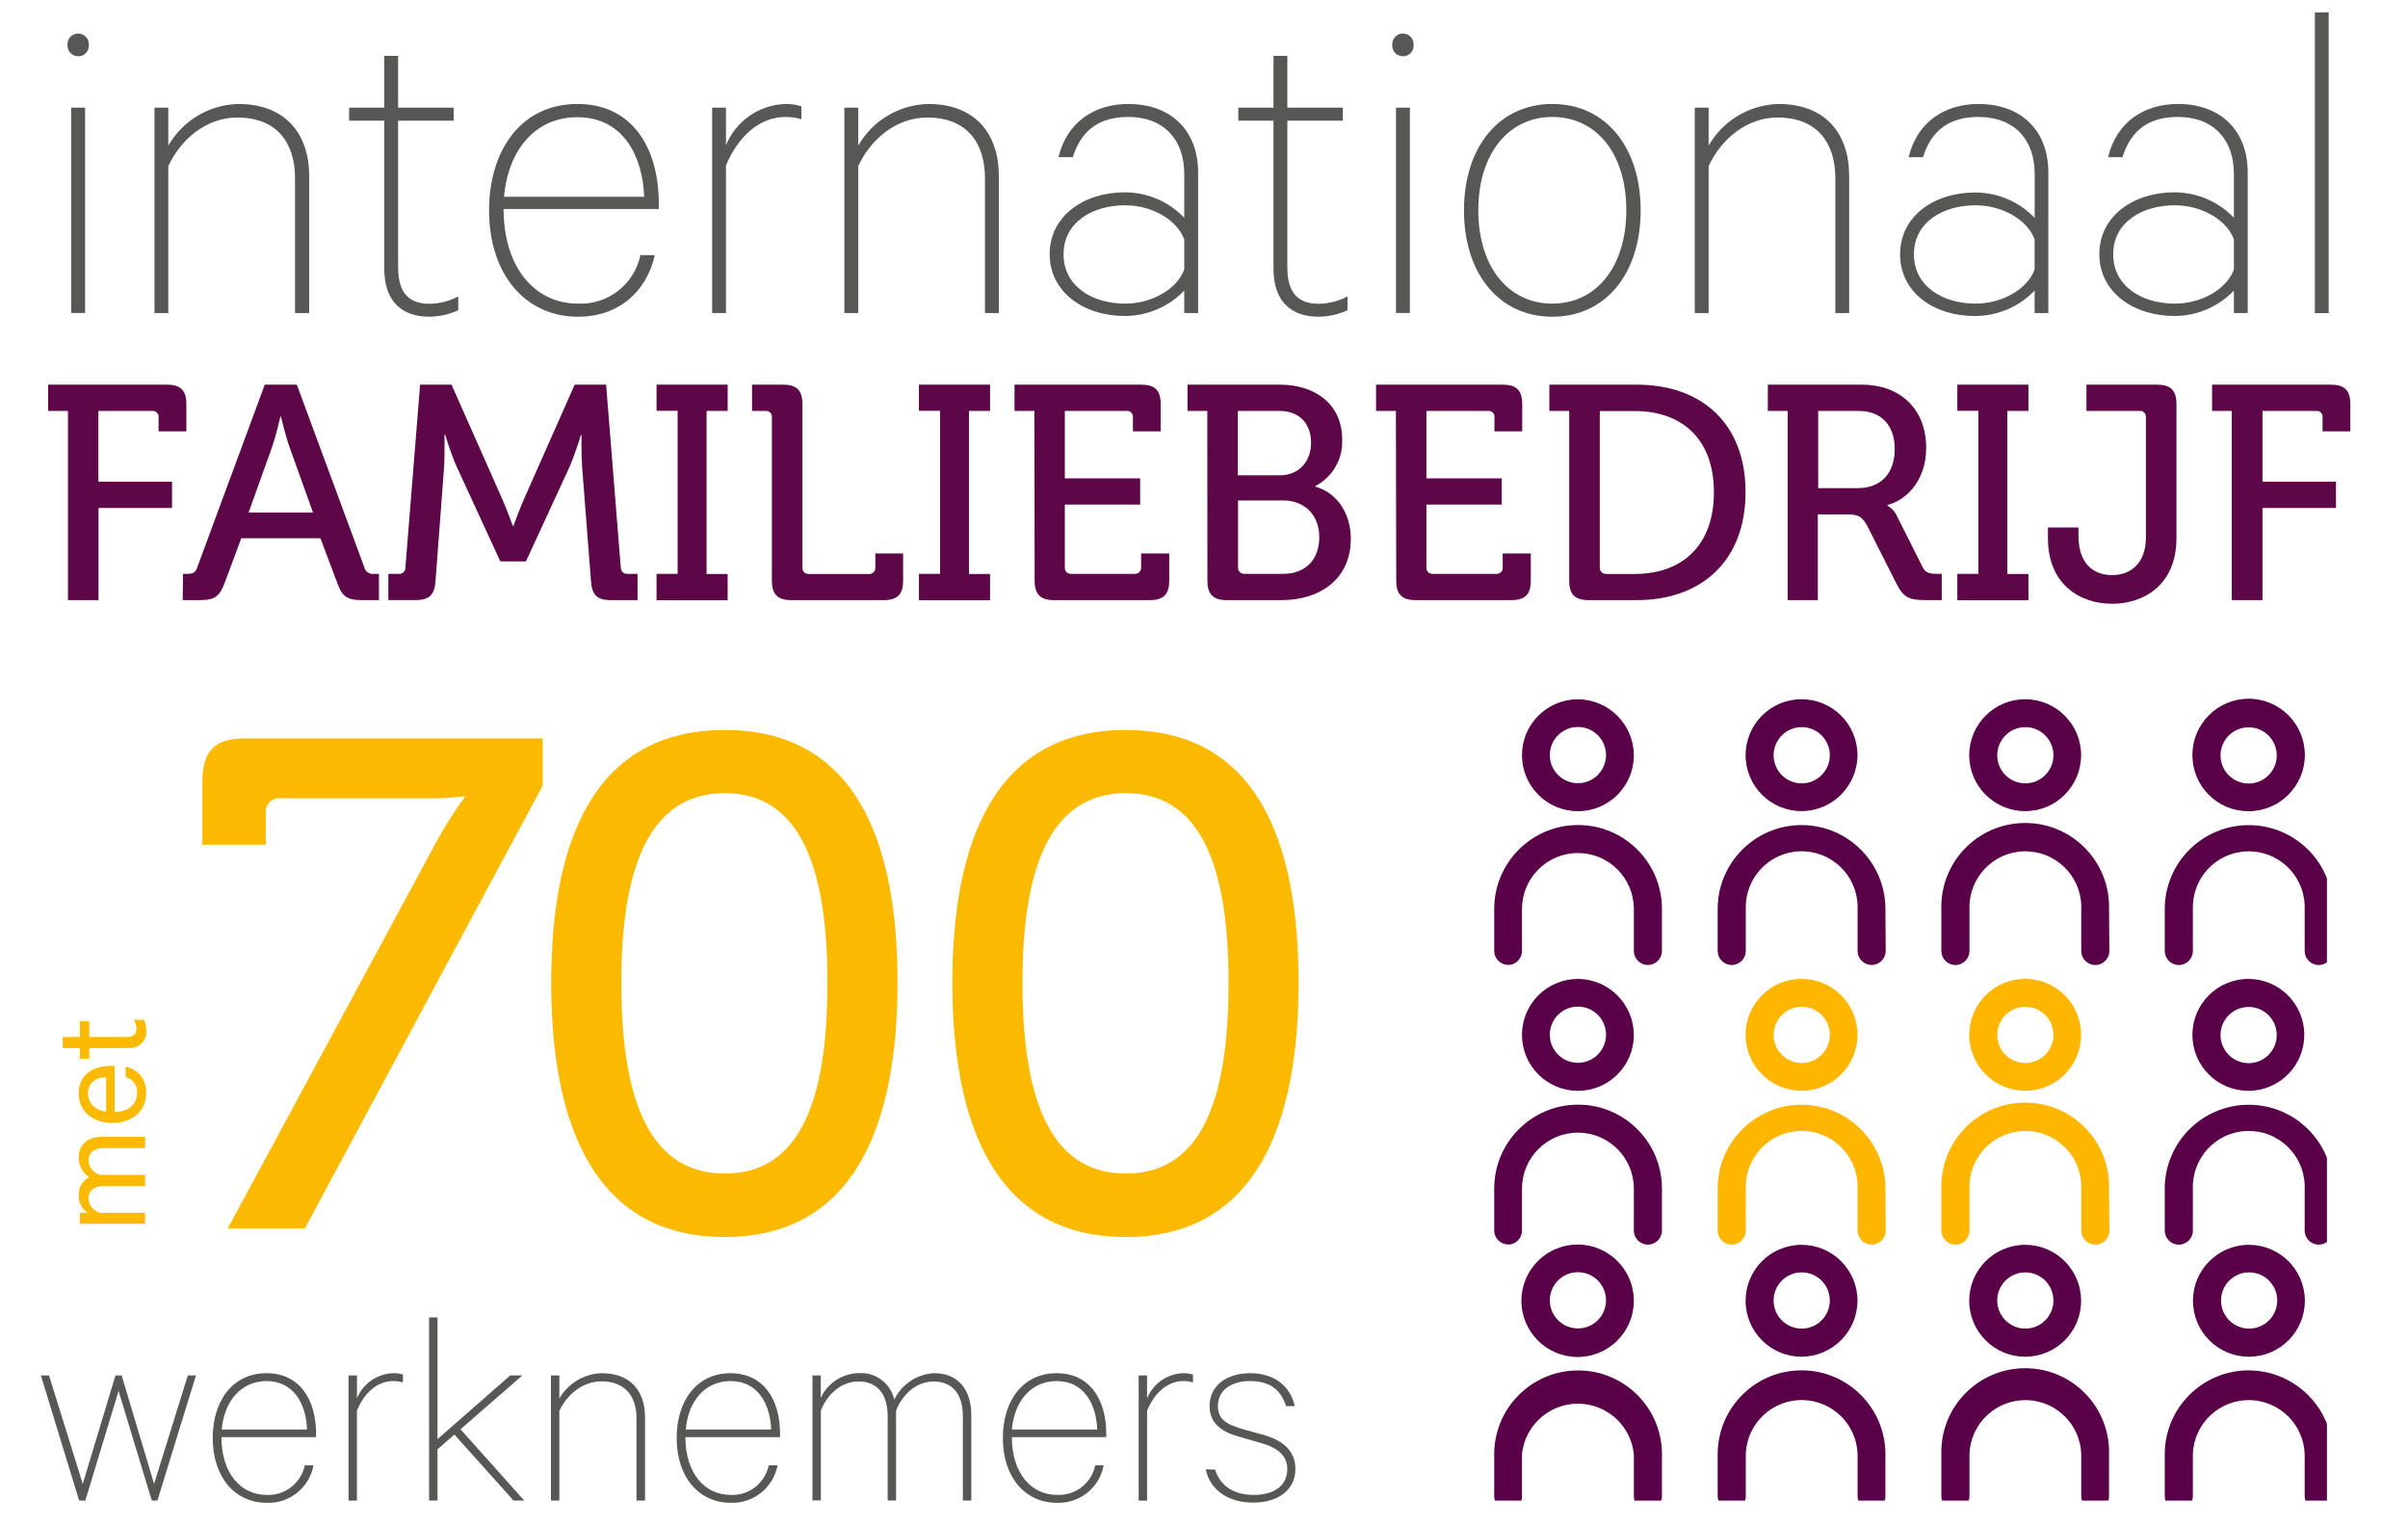
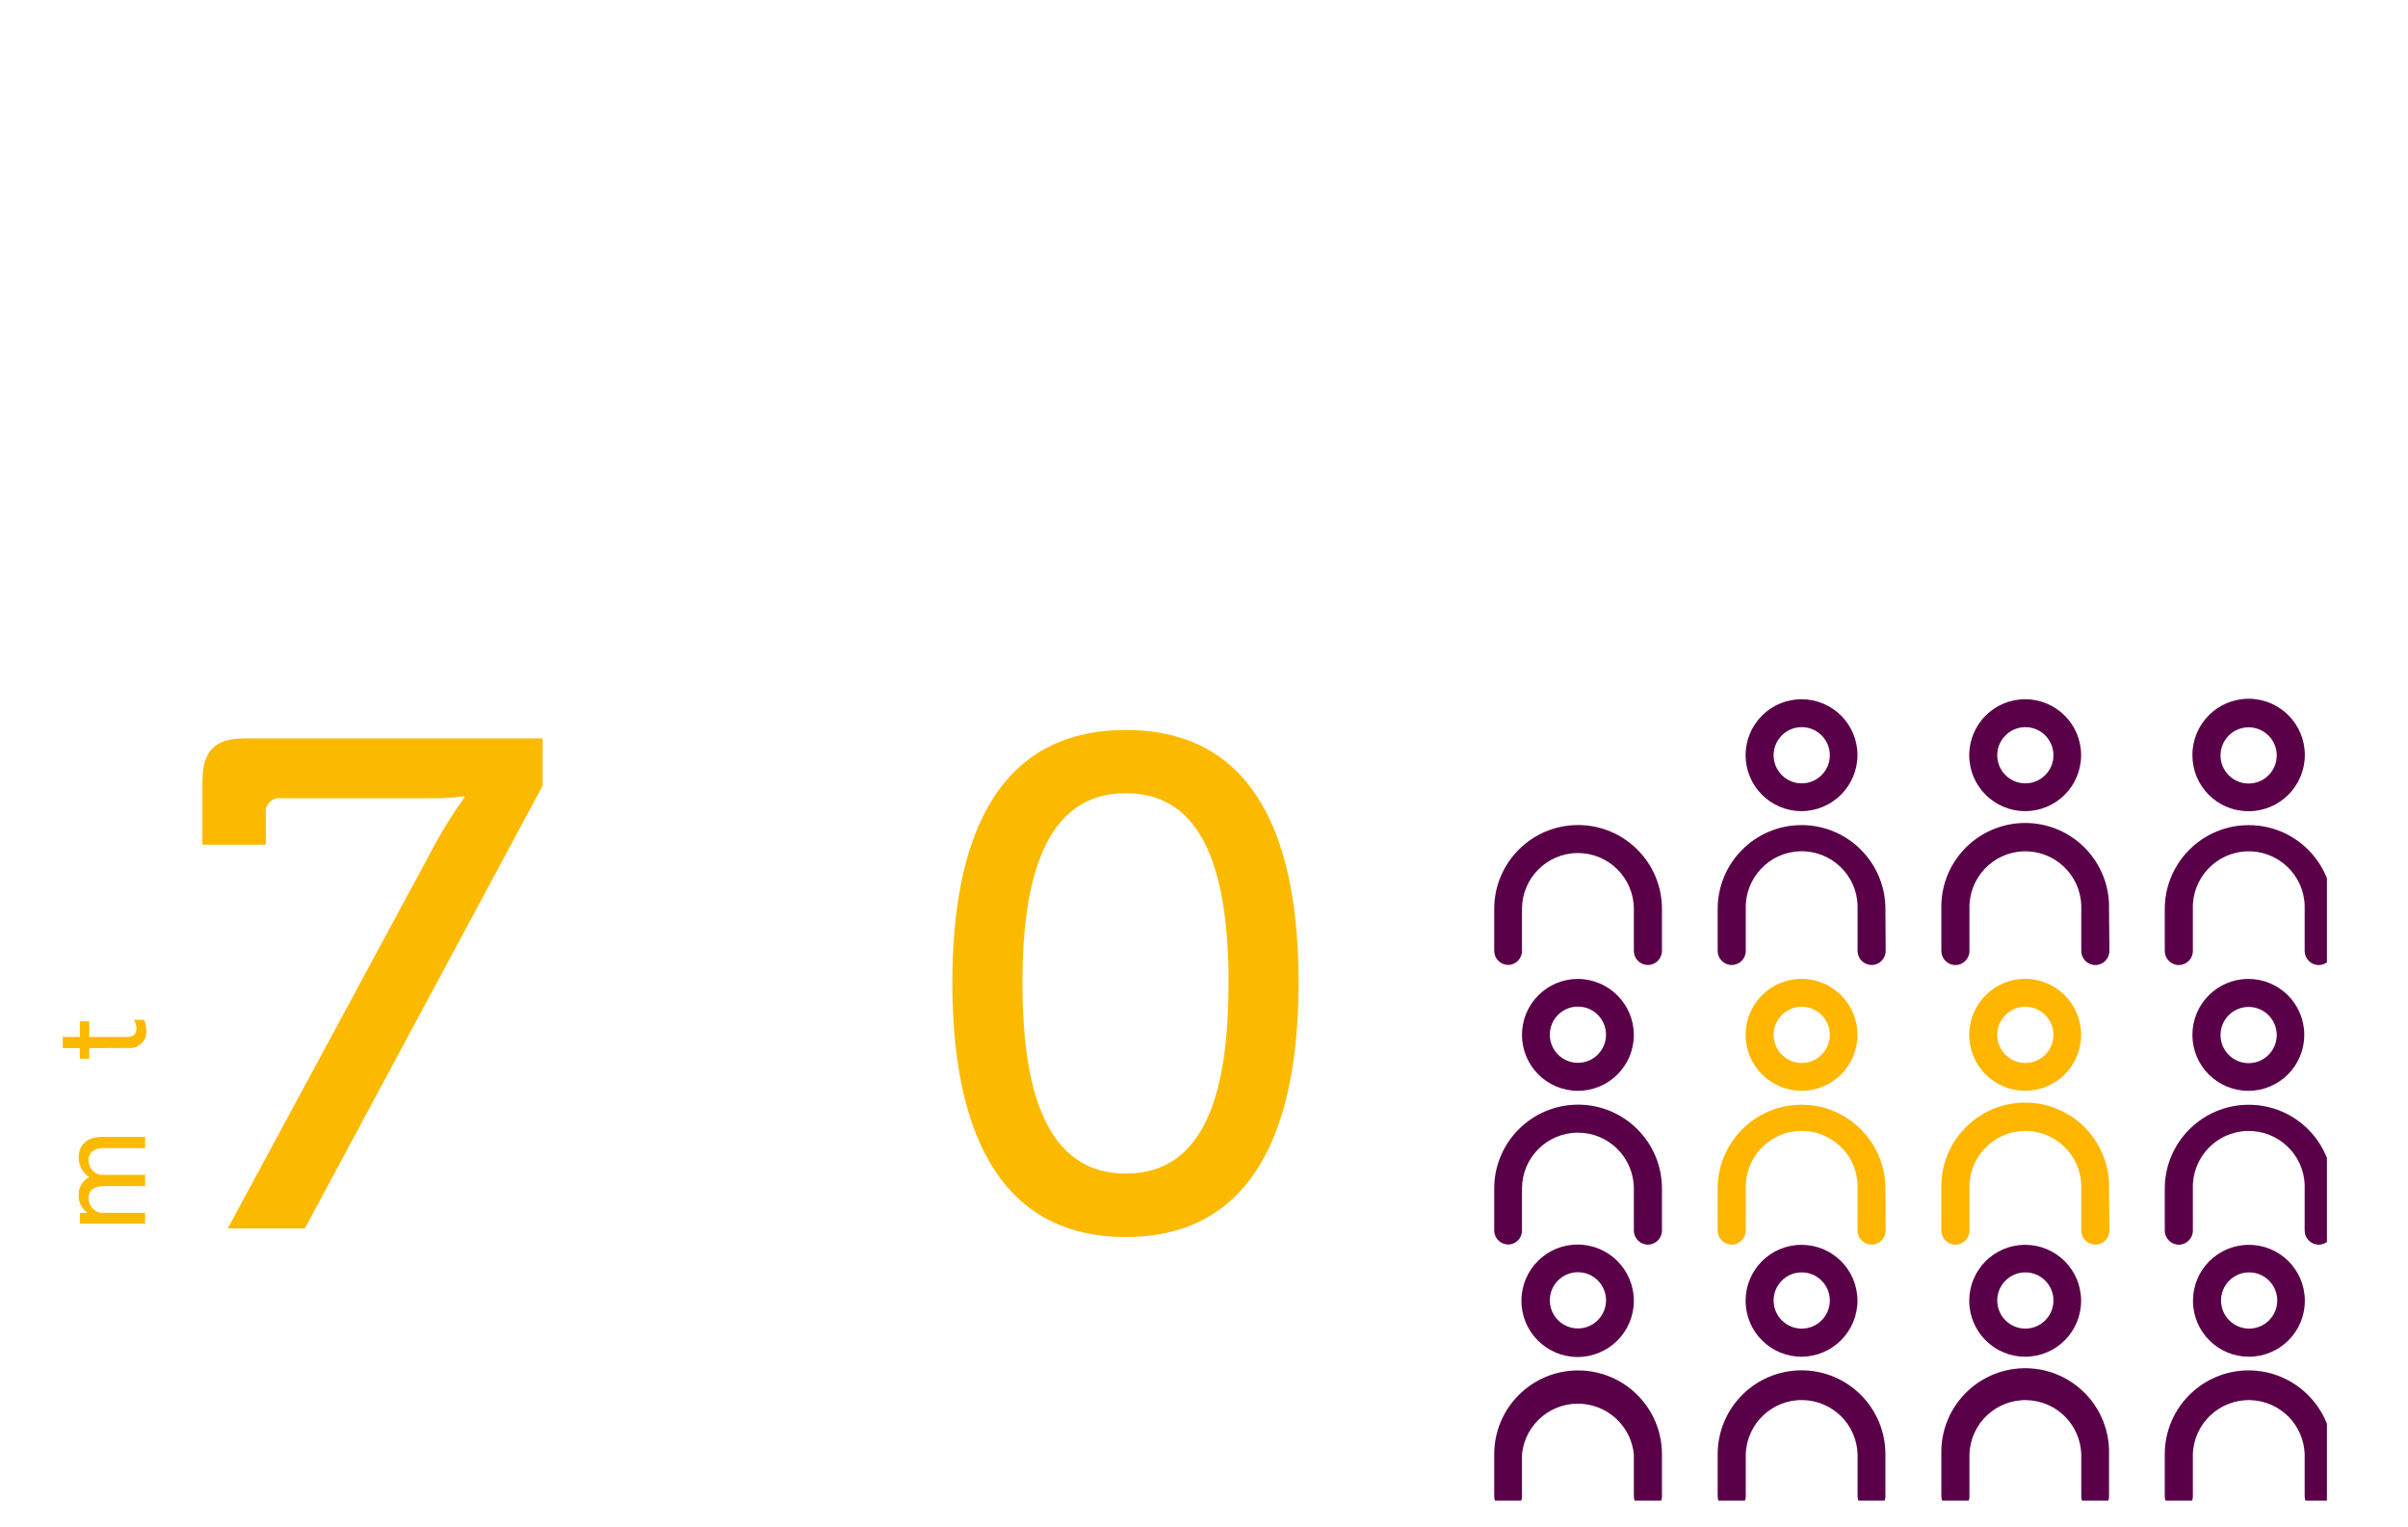
<svg xmlns="http://www.w3.org/2000/svg" xmlns:xlink="http://www.w3.org/1999/xlink" version="1.1" id="Laag_1" x="0px" y="0px" viewBox="0 0 428.35 271.53" style="enable-background:new 0 0 428.35 271.53;" xml:space="preserve">
  <style type="text/css">
	.st0{fill:#FBBA00;}
	.st1{clip-path:url(#SVGID_2_);}
	.st2{fill:#575756;}
	.st3{fill:#5D0749;}
	.st4{clip-path:url(#SVGID_4_);}
	.st5{fill:#5A0048;}
	.st6{fill:#FFB600;}
	.st7{clip-path:url(#SVGID_6_);}
</style>
  <title>Icon Smilde company_NL</title>
  <path class="st0" d="M77.56,149.83c1.51-2.77,3.2-5.45,5.06-8v-0.24c-2.09,0.3-4.19,0.42-6.3,0.37H50  c-1.32-0.18-2.54,0.75-2.72,2.08c-0.03,0.21-0.03,0.42,0,0.63v5.56H36v-11c0-5.55,2-7.9,7.53-7.9h53v8.4l-42.3,78.74H40.52  L77.56,149.83z" />
-   <path class="st0" d="M98.05,174.77c0-25.06,7.53-44.94,30.87-44.94s30.74,19.88,30.74,44.94S152.13,220,128.92,220  S98.05,200,98.05,174.77z M147.19,174.77c0-18.89-4.08-33.71-18.27-33.71s-18.4,14.82-18.4,33.71s4.07,33.95,18.4,33.95  S147.19,193.78,147.19,174.77z" />
  <path class="st0" d="M169.41,174.77c0-25.06,7.53-44.94,30.86-44.94S231,149.71,231,174.77S223.48,220,200.27,220  S169.41,200,169.41,174.77z M218.54,174.77c0-18.89-4.07-33.71-18.27-33.71s-18.39,14.82-18.39,33.71s4.07,33.95,18.39,33.95  S218.54,193.78,218.54,174.77L218.54,174.77z" />
  <g>
    <defs>
-       <rect id="SVGID_1_" x="6.37" y="2.21" width="413.98" height="290.92" />
-     </defs>
+       </defs>
    <clipPath id="SVGID_2_">
      <use xlink:href="#SVGID_1_" style="overflow:visible;" />
    </clipPath>
    <g class="st1">
      <path class="st2" d="M27.41,263.91l6-19.29h1.45L28,266.87h-1l-5.91-19.49l-5.91,19.49h-1.1l-6.81-22.25h1.45l6,19.29l5.82-19.29    h1.1L27.41,263.91z" />
      <path class="st2" d="M55.77,260.6c-0.73,3.98-4.27,6.82-8.31,6.67c-5.72,0-9.62-4.61-9.62-11.53c0-6.61,3.55-11.52,9.57-11.52    c5.81,0,8.82,4.56,8.82,10.82v0.55H39.39c0,6.32,3.36,10.28,8.07,10.28c3.24,0.13,6.1-2.1,6.76-5.27L55.77,260.6z M39.44,254.24    h15.18c-0.15-4.36-2.25-8.62-7.21-8.62C43,245.62,39.89,249.08,39.44,254.24z" />
      <path class="st2" d="M71.66,245.87c-0.55-0.17-1.12-0.26-1.7-0.25c-3,0-5.22,2.26-6.47,5.26v16H62v-22.26h1.5v4.06    c1.09-2.65,3.64-4.4,6.5-4.46c0.58-0.01,1.15,0.07,1.7,0.25L71.66,245.87z" />
      <path class="st2" d="M80.83,255.14l-3,2.61v9.12h-1.5V234.3h1.5v21.64l12.93-11.32h2.16l-11,9.57l11.33,12.68h-1.9L80.83,255.14z" />
      <path class="st2" d="M98,244.62h1.5v4.11c1.56-2.72,4.43-4.43,7.57-4.51c5.06,0,7.67,3.16,7.67,7.82v14.83h-1.51v-14.63    c0-3.76-1.9-6.57-6.26-6.57c-3.41,0-6.17,2.46-7.47,5.26v15.94H98V244.62z" />
      <path class="st2" d="M138.31,260.6c-0.74,3.98-4.28,6.81-8.32,6.67c-5.71,0-9.62-4.61-9.62-11.53c0-6.61,3.56-11.52,9.57-11.52    c5.81,0,8.82,4.56,8.82,10.82v0.55h-16.84c0,6.32,3.36,10.28,8.07,10.28c3.24,0.14,6.1-2.09,6.76-5.27L138.31,260.6z M122,254.24    h15.18c-0.15-4.36-2.25-8.62-7.21-8.62C125.48,245.62,122.42,249.08,122,254.24z" />
      <path class="st2" d="M166.17,244.22c4.46,0,6.61,3.16,6.61,7.42v15.23h-1.5v-15c0-3.71-1.66-6.17-5.21-6.17    c-3.11,0-5.57,2.36-6.67,5.16v16h-1.5v-15c0-3.71-1.65-6.17-5.21-6.17c-3.11,0-5.56,2.36-6.67,5.16v16h-1.5v-22.23H146v4    c1.22-2.65,3.85-4.36,6.77-4.41c2.98-0.2,5.66,1.8,6.31,4.71C160.4,246.17,163.12,244.37,166.17,244.22z" />
      <path class="st2" d="M196.33,260.6c-0.73,3.98-4.27,6.82-8.31,6.67c-5.72,0-9.63-4.61-9.63-11.53c0-6.61,3.56-11.52,9.58-11.52    c5.81,0,8.82,4.56,8.82,10.82v0.55H180c0,6.32,3.35,10.28,8.07,10.28c3.24,0.13,6.1-2.1,6.76-5.27L196.33,260.6z M180,254.24    h15.18c-0.15-4.36-2.25-8.62-7.21-8.62C183.51,245.62,180.45,249.08,180,254.24z" />
      <path class="st2" d="M212.22,245.87c-0.55-0.17-1.13-0.26-1.71-0.25c-2.95,0-5.21,2.26-6.46,5.26v16h-1.5v-22.26h1.5v4.06    c1.08-2.63,3.61-4.38,6.46-4.46c0.58-0.01,1.16,0.07,1.71,0.25V245.87z" />
      <path class="st2" d="M216.13,261.36c1,3.05,3.51,4.51,6.86,4.51s6-1.41,6-4.61c0-2.21-1.46-3.71-4.66-4.61l-4-1.16    c-3.16-0.9-5.16-2.4-5.16-5.46c0-3.81,3.35-5.81,7.16-5.81c4.36,0,7.17,2.25,8,5.86h-1.55c-1-3.06-3-4.46-6.47-4.46    c-3.11,0-5.66,1.51-5.66,4.41c0,2.51,1.6,3.31,4.66,4.21l3.61,1c3.81,1.11,5.51,3.21,5.51,6c0,3.85-3.21,6-7.52,6    s-7.66-2.16-8.42-5.91L216.13,261.36z" />
      <path class="st2" d="M13.9,10c-1.04,0.01-1.89-0.83-1.89-1.87c0-0.04,0-0.09,0-0.13c-0.08-1.05,0.71-1.96,1.76-2.03    s1.96,0.71,2.03,1.76c0.01,0.09,0.01,0.18,0,0.28c0.07,1.04-0.72,1.93-1.76,2C14,10,13.95,10,13.9,10z M15.14,55.66h-2.47V19.15    h2.47L15.14,55.66z" />
      <path class="st2" d="M27.48,19.15h2.46v6.75c2.57-4.47,7.27-7.27,12.42-7.41c8.31,0,12.64,5.19,12.64,12.84v24.35h-2.52v-24    c0-6.17-3.12-10.78-10.28-10.78c-5.59,0-10.12,4-12.26,8.64v26.14h-2.46V19.15z" />
      <path class="st2" d="M68.36,21.46H62.1v-2.31h6.26V9.94h2.46v9.21h9.88v2.31h-9.88v26.07c0,4.53,1.9,6.5,5.6,6.5    c1.78-0.03,3.53-0.48,5.1-1.31v2.46c-1.6,0.73-3.34,1.12-5.1,1.15c-4.94,0-8.06-2.71-8.06-8.55V21.46z" />
      <path class="st2" d="M116.48,45.39c-1.48,6.5-6.42,10.94-13.66,10.94C93.44,56.33,87,48.77,87,37.41    c0-10.85,5.84-18.92,15.71-18.92c9.54,0,14.48,7.49,14.48,17.77v0.91H89.58c0,10.36,5.51,16.83,13.24,16.83    c5.32,0.23,10.02-3.43,11.11-8.64L116.48,45.39z M89.66,35h24.93c-0.25-7.16-3.71-14.15-11.85-14.15    C95.42,20.8,90.4,26.47,89.66,35z" />
      <path class="st2" d="M142.55,21.21c-0.9-0.28-1.84-0.42-2.79-0.41c-4.86,0-8.56,3.7-10.62,8.63v26.25h-2.46V19.15h2.46v6.67    c1.78-4.33,5.94-7.2,10.62-7.33c0.95-0.01,1.89,0.13,2.79,0.42V21.21z" />
      <path class="st2" d="M150.2,19.15h2.47v6.75c2.56-4.47,7.27-7.27,12.42-7.41c8.31,0,12.59,5.19,12.59,12.84v24.35h-2.47v-24    c0-6.17-3.13-10.78-10.28-10.78c-5.6,0-10.12,4-12.26,8.64v26.14h-2.47V19.15z" />
      <path class="st2" d="M210.66,55.68v-4c-2.75,2.87-6.55,4.5-10.53,4.52c-7.4,0-13.41-4.28-13.41-11s6-11,13.41-11    c3.98,0.02,7.78,1.65,10.53,4.52v-7.8c0-6.09-3.62-10.12-9.95-10.12c-4.94,0-8.31,2.14-9.87,7.15h-2.55    c1.48-6.17,6.33-9.46,12.42-9.46c7.65,0,12.42,4.78,12.42,12.18v25L210.66,55.68z M210.66,42.6c-1.23-3.46-5.68-6.09-10.53-6.09    c-5.76,0-10.94,3-10.94,8.72S194.37,54,200.13,54c4.85,0,9.3-2.63,10.53-6.09V42.6z" />
      <path class="st2" d="M226.54,21.46h-6.26v-2.31h6.26V9.94H229v9.21h9.87v2.31H229v26.07c0,4.53,1.89,6.5,5.6,6.5    c1.78-0.03,3.53-0.48,5.1-1.31v2.46c-1.6,0.73-3.34,1.12-5.1,1.15c-4.94,0-8.06-2.71-8.06-8.55L226.54,21.46z" />
      <path class="st2" d="M249.57,10c-1.04,0.01-1.89-0.82-1.9-1.86c0-0.05,0-0.1,0-0.14c-0.08-1.05,0.71-1.96,1.76-2.03    c1.05-0.08,1.96,0.71,2.03,1.76c0.01,0.09,0.01,0.18,0,0.28c0.07,1.04-0.72,1.93-1.76,2C249.66,10,249.61,10,249.57,10z     M250.8,55.66h-2.47V19.15h2.47V55.66z" />
      <path class="st2" d="M276.14,56.33c-9.46,0-15.72-7.65-15.72-18.92s6.26-18.92,15.72-18.92s15.71,7.65,15.71,18.92    S285.6,56.33,276.14,56.33z M276.14,20.8c-7.82,0-13.17,6.58-13.17,16.61S268.32,54,276.14,54s13.16-6.58,13.16-16.62    S284,20.8,276.14,20.8z" />
      <path class="st2" d="M301.47,19.15h2.47v6.75c2.56-4.47,7.27-7.27,12.42-7.41c8.31,0,12.58,5.19,12.58,12.84v24.35h-2.46v-24    c0-6.17-3.13-10.78-10.29-10.78c-5.59,0-10.11,4-12.25,8.64v26.14h-2.47V19.15z" />
      <path class="st2" d="M361.93,55.68v-4c-2.75,2.87-6.55,4.5-10.53,4.52C344,56.25,338,52,338,45.23s6-11,13.41-11    c3.98,0.02,7.78,1.65,10.53,4.52v-7.83c0-6.09-3.62-10.12-10-10.12c-4.93,0-8.3,2.14-9.87,7.15h-2.55    c1.48-6.17,6.34-9.46,12.42-9.46c7.66,0,12.43,4.78,12.43,12.18v25L361.93,55.68z M361.93,42.6c-1.24-3.46-5.68-6.09-10.53-6.09    c-5.76,0-10.94,3-10.94,8.72S345.64,54,351.4,54c4.85,0,9.29-2.63,10.53-6.09V42.6z" />
      <path class="st2" d="M397.38,55.68v-4c-2.75,2.87-6.55,4.5-10.53,4.52c-7.4,0-13.41-4.28-13.41-11s6-11,13.41-11    c3.98,0.02,7.78,1.65,10.53,4.52v-7.8c0-6.09-3.62-10.12-9.95-10.12c-4.94,0-8.31,2.14-9.87,7.15H375    c1.48-6.17,6.33-9.46,12.42-9.46c7.65,0,12.42,4.78,12.42,12.18v25L397.38,55.68z M397.38,42.6c-1.23-3.46-5.67-6.09-10.53-6.09    c-5.76,0-10.94,3-10.94,8.72S381.09,54,386.85,54c4.86,0,9.3-2.63,10.53-6.09V42.6z" />
      <path class="st2" d="M414.24,55.68h-2.46V2.21h2.46V55.68z" />
      <path class="st3" d="M12.09,73.08H8.56v-4.67h21.12c2.44,0,3.47,1,3.47,3.48v4.83h-4.94v-2.44c0.08-0.58-0.32-1.12-0.9-1.2    c-0.1-0.02-0.21-0.01-0.31,0h-9.5v12.59h13.1v4.67H17.52v16.39h-5.43V73.08z" />
-       <path class="st3" d="M32.55,102.06h0.76c1,0,1.47-0.21,1.79-1.19l12-32.46h5.7l12,32.46c0.18,0.81,0.97,1.33,1.79,1.19h0.82v4.67    h-3c-2.71,0-3.58-0.65-4.45-3.15L57,95.72H42.92L40,103.58c-0.92,2.5-1.79,3.15-4.5,3.15h-3L32.55,102.06z M55.68,91.16    L51.5,79.49c-0.71-2-1.52-5.38-1.52-5.38h-0.11c0,0-0.76,3.37-1.47,5.38l-4.18,11.67L55.68,91.16z" />
      <path class="st3" d="M69.08,102.06h1.85c0.61,0.05,1.14-0.4,1.19-1c0.01-0.06,0.01-0.13,0-0.19l2.61-32.46h5.59l9,20.3    c0.92,2.07,1.9,4.83,1.9,4.83h0.11c0,0,1-2.76,1.9-4.83l9-20.3h5.59l2.6,32.46c0.06,0.76,0.44,1.19,1.2,1.19h1.79v4.67h-4.81    c-2.45,0-3.32-1-3.48-3.47L103.55,83c-0.16-2.28-0.11-5.64-0.11-5.64h-0.11c-0.57,1.91-1.24,3.79-2,5.64l-7.77,16.84H89L81.24,83    c-0.92-2-2.06-5.69-2.06-5.69h-0.11c0,0,0.05,3.42-0.07,5.69l-1.52,20.25c-0.16,2.44-1,3.47-3.53,3.47h-4.87V102.06z" />
      <path class="st3" d="M116.79,102.06h3.75v-29h-3.75v-4.65h12.65v4.67h-3.75v29h3.75v4.67h-12.65V102.06z" />
      <path class="st3" d="M137.31,74.28c0.08-0.58-0.32-1.12-0.9-1.2c-0.1-0.01-0.19-0.01-0.29,0h-2.34v-4.67h5.48    c2.45,0,3.48,1,3.48,3.48v29c-0.06,0.59,0.36,1.13,0.96,1.19c0.08,0.01,0.16,0.01,0.23,0h10.59c0.59,0.06,1.13-0.36,1.19-0.96    c0.01-0.08,0.01-0.16,0-0.23v-2.46h4.94v4.83c0,2.44-1,3.47-3.47,3.47h-16.4c-2.44,0-3.47-1-3.47-3.47V74.28z" />
      <path class="st3" d="M163.47,102.06h3.75v-29h-3.75v-4.65h12.65v4.67h-3.75v29h3.75v4.67h-12.65V102.06z" />
      <path class="st3" d="M184,73.08h-3.53v-4.67H203c2.44,0,3.47,1,3.47,3.48v4.83h-4.94v-2.44c0.08-0.58-0.32-1.12-0.9-1.2    c-0.1-0.01-0.19-0.01-0.29,0h-10.92v12h13.4v4.66h-13.4v11.13c-0.06,0.59,0.36,1.13,0.96,1.19c0.08,0.01,0.16,0.01,0.23,0h11.18    c0.6,0.06,1.14-0.37,1.2-0.97c0.01-0.07,0.01-0.15,0-0.22v-2.44h5v4.83c0,2.44-1,3.47-3.47,3.47h-17c-2.44,0-3.47-1-3.47-3.47    L184,73.08z" />
      <path class="st3" d="M214.76,73.08h-3.52v-4.67h16.39c6.46,0,11.13,3.59,11.13,9.77c0.15,3.44-1.71,6.66-4.76,8.25v0.11    c4.07,1.2,6.29,5,6.29,9.28c0,7.22-5.53,10.91-12.32,10.91h-9.71c-2.44,0-3.48-1-3.48-3.47L214.76,73.08z M227.68,84.53    c3.37,0,5.54-2.44,5.54-5.8s-2.06-5.65-5.65-5.65h-7.38v11.45H227.68z M221.39,102.06h6.84c4.07,0,6.45-2.6,6.45-6.51    S232.13,89,228.23,89h-8v11.89c-0.05,0.6,0.4,1.12,1,1.17C221.29,102.06,221.34,102.06,221.39,102.06z" />
      <path class="st3" d="M248.31,73.08h-3.53v-4.67h22.53c2.44,0,3.47,1,3.47,3.48v4.83h-4.94v-2.44c0.08-0.58-0.32-1.12-0.9-1.2    c-0.1-0.01-0.19-0.01-0.29,0h-10.91v12h13.4v4.66h-13.4v11.13c-0.06,0.59,0.36,1.13,0.96,1.19c0.08,0.01,0.16,0.01,0.23,0h11.18    c0.6,0.06,1.14-0.37,1.2-0.97c0.01-0.07,0.01-0.15,0-0.22v-2.44h5v4.83c0,2.44-1,3.47-3.47,3.47h-17c-2.44,0-3.47-1-3.47-3.47    L248.31,73.08z" />
      <path class="st3" d="M279.14,73.08h-3.53v-4.67h15.52c11.67,0,19.38,7,19.38,19.11s-7.71,19.21-19.38,19.21h-8.52    c-2.44,0-3.47-1-3.47-3.47V73.08z M285.76,102.08h5c8.53,0,14.12-5.1,14.12-14.54s-5.65-14.44-14.12-14.44h-6.18v27.79    c-0.05,0.59,0.39,1.12,0.98,1.17c0.07,0.01,0.13,0.01,0.2,0V102.08z" />
      <path class="st3" d="M318,73.08h-3.53v-4.67h16.72c6.73,0,11.45,4.24,11.45,11.24c0,6.4-4.18,9.55-6.89,10.15v0.11    c0.69,0.41,1.26,1.01,1.62,1.73l4.62,9.18c0.54,1.14,1.41,1.24,2.71,1.24h0.71v4.67h-2.71c-3,0-4.07-0.38-5.32-2.87l-5.21-10.32    c-1-1.79-1.68-2.06-3.8-2.06h-5v15.25H318V73.08z M330.48,86.81c4.13,0,6.57-2.66,6.57-6.94s-2.44-6.79-6.46-6.79h-7.16v13.73    H330.48z" />
      <path class="st3" d="M348.18,102.06h3.75v-29h-3.75v-4.65h12.65v4.67h-3.75v29h3.75v4.67h-12.65V102.06z" />
      <path class="st3" d="M364.3,93.81h5.43v1.47c0,5.32,3,7,6,7s6-1.79,6-6.78V74.28c0.08-0.58-0.32-1.12-0.9-1.2    c-0.1-0.01-0.19-0.01-0.29,0h-9.39v-4.67h12.54c2.44,0,3.47,1,3.47,3.48v23.83c0,8.3-5.81,11.66-11.45,11.66    S364.3,104,364.3,95.72V93.81z" />
      <path class="st3" d="M397,73.08h-3.5v-4.67h21.12c2.44,0,3.47,1,3.47,3.48v4.83h-4.94v-2.44c0.08-0.58-0.32-1.12-0.9-1.2    c-0.1-0.01-0.19-0.01-0.29,0h-9.5v12.59h13.08v4.67h-13.08v16.39H397V73.08z" />
    </g>
  </g>
  <g>
    <defs>
      <rect id="SVGID_3_" x="265.77" y="124.37" width="148.16" height="142.51" />
    </defs>
    <clipPath id="SVGID_4_">
      <use xlink:href="#SVGID_3_" style="overflow:visible;" />
    </clipPath>
    <g class="st4">
      <path class="st5" d="M280.69,221.34c-5.52-0.03-10.02,4.43-10.05,9.95c-0.03,5.52,4.43,10.02,9.95,10.05    c5.52,0.03,10.02-4.43,10.05-9.95c0-0.03,0-0.07,0-0.1C290.61,225.81,286.17,221.37,280.69,221.34 M280.69,236.26    c-2.76,0-5-2.24-5-5s2.24-5,5-5s5,2.24,5,5S283.45,236.26,280.69,236.26" />
      <path class="st5" d="M268.26,268.59c1.37-0.01,2.48-1.12,2.48-2.49v-7.46c0.55-5.5,5.45-9.5,10.95-8.95    c4.73,0.48,8.48,4.22,8.95,8.95v7.46c0,1.38,1.12,2.5,2.5,2.5s2.5-1.12,2.5-2.5v-7.46c0-8.24-6.69-14.92-14.93-14.91    c-8.23,0-14.91,6.68-14.91,14.91v7.46c0,1.38,1.11,2.49,2.49,2.49" />
      <path class="st5" d="M330.42,231.29c-0.03-5.5-4.5-9.93-10-9.9c-5.5,0.03-9.93,4.5-9.9,10c0.03,5.48,4.47,9.9,9.95,9.9    C325.97,241.26,330.42,236.79,330.42,231.29 M315.5,231.29c0-2.76,2.24-5,5-5s5,2.24,5,5s-2.24,5-5,5S315.5,234.05,315.5,231.29" />
      <path class="st5" d="M332.9,268.59c1.38,0,2.49-1.11,2.49-2.49v-7.46c0-8.24-6.67-14.92-14.91-14.93    c-8.24,0-14.92,6.67-14.93,14.91c0,0,0,0.01,0,0.01v7.46c0,1.38,1.12,2.5,2.5,2.5s2.5-1.12,2.5-2.5v-7.46    c0.17-5.49,4.77-9.8,10.26-9.63c5.25,0.17,9.46,4.38,9.63,9.63v7.46c0,1.37,1.11,2.48,2.48,2.49" />
      <path class="st5" d="M370.2,231.29c-0.03-5.5-4.5-9.93-10-9.9c-5.5,0.03-9.93,4.5-9.9,10c0.03,5.48,4.48,9.91,9.96,9.9    c5.5-0.01,9.95-4.46,9.94-9.96C370.2,231.32,370.2,231.3,370.2,231.29 M355.28,231.29c0-2.76,2.24-5,5-5s5,2.24,5,5s-2.24,5-5,5    S355.28,234.05,355.28,231.29" />
      <path class="st5" d="M372.69,268.59c1.37-0.01,2.48-1.12,2.48-2.49v-7.46c0.21-8.24-6.29-15.09-14.53-15.3s-15.09,6.29-15.3,14.53    c-0.01,0.26-0.01,0.52,0,0.77v7.46c0,1.38,1.12,2.5,2.5,2.5s2.5-1.12,2.5-2.5v-7.46c0.17-5.49,4.77-9.8,10.26-9.63    c5.25,0.17,9.46,4.38,9.63,9.63v7.46c0,1.38,1.11,2.49,2.49,2.49" />
      <path class="st5" d="M410,231.29c-0.03-5.5-4.5-9.93-10-9.9c-5.5,0.03-9.93,4.5-9.9,10c0.03,5.48,4.48,9.91,9.96,9.9    c5.5-0.01,9.95-4.46,9.94-9.96C410,231.32,410,231.3,410,231.29 M395.09,231.29c0-2.76,2.24-5,5-5s5,2.24,5,5s-2.24,5-5,5    S395.09,234.05,395.09,231.29" />
      <path class="st5" d="M400,243.72c-8.24,0.01-14.91,6.68-14.92,14.92v7.46c0,1.38,1.12,2.5,2.5,2.5s2.5-1.12,2.5-2.5v-7.46    c0.17-5.49,4.77-9.8,10.26-9.63c5.25,0.17,9.46,4.38,9.63,9.63v7.46c0,1.38,1.12,2.5,2.5,2.5s2.5-1.12,2.5-2.5v-7.46    C414.93,250.4,408.24,243.74,400,243.72" />
      <path class="st5" d="M280.69,174.1c-5.5,0-9.95,4.45-9.95,9.95c0,5.5,4.45,9.95,9.95,9.95c5.48,0,9.92-4.42,9.95-9.9    C290.64,178.6,286.19,174.13,280.69,174.1 M280.69,189.02c-2.76,0-5-2.24-5-5s2.24-5,5-5s5,2.24,5,5S283.45,189.02,280.69,189.02" />
      <path class="st5" d="M268.26,221.34c1.37,0,2.48-1.11,2.48-2.48l0,0v-7.46c0-5.5,4.45-9.95,9.94-9.96c5.5,0,9.95,4.45,9.96,9.94    c0,0,0,0.01,0,0.01v7.46c0,1.38,1.12,2.5,2.5,2.5s2.5-1.12,2.5-2.5v-7.46c0-8.24-6.67-14.92-14.91-14.93    c-8.24,0-14.92,6.67-14.93,14.91c0,0,0,0.01,0,0.01v7.46c0,1.37,1.11,2.48,2.48,2.48c0,0,0.01,0,0.01,0" />
      <path class="st6" d="M330.42,184.05c0.01-5.5-4.44-9.95-9.94-9.96s-9.95,4.44-9.96,9.94c-0.01,5.5,4.44,9.95,9.94,9.96    c0,0,0.01,0,0.01,0c5.49,0.01,9.94-4.44,9.95-9.93C330.42,184.06,330.42,184.05,330.42,184.05 M315.5,184.05c0-2.76,2.24-5,5-5    s5,2.24,5,5s-2.24,5-5,5S315.5,186.81,315.5,184.05" />
      <path class="st6" d="M335.39,211.4c0-8.24-6.67-14.92-14.91-14.93c-8.24,0-14.92,6.67-14.93,14.91c0,0,0,0.01,0,0.01v7.46    c0,1.38,1.12,2.5,2.5,2.5s2.5-1.12,2.5-2.5v-7.46c-0.17-5.49,4.14-10.09,9.63-10.26c5.49-0.17,10.09,4.14,10.26,9.63    c0.01,0.21,0.01,0.42,0,0.63v7.46c0,1.38,1.12,2.5,2.5,2.5s2.5-1.12,2.5-2.5L335.39,211.4z" />
      <path class="st6" d="M370.2,184.05c0.01-5.5-4.44-9.95-9.94-9.96c-5.5-0.01-9.95,4.44-9.96,9.94c-0.01,5.5,4.44,9.95,9.94,9.96    c0.01,0,0.01,0,0.02,0C365.75,193.99,370.2,189.54,370.2,184.05L370.2,184.05 M355.28,184.05c0-2.76,2.24-5,5-5s5,2.24,5,5    s-2.24,5-5,5S355.28,186.81,355.28,184.05" />
      <path class="st6" d="M375.17,211.4c0.21-8.24-6.29-15.09-14.53-15.3s-15.09,6.29-15.3,14.53c-0.01,0.26-0.01,0.52,0,0.77v7.46    c0,1.38,1.12,2.5,2.5,2.5s2.5-1.12,2.5-2.5v-7.46c-0.17-5.49,4.14-10.09,9.63-10.26c5.49-0.17,10.09,4.14,10.26,9.63    c0.01,0.21,0.01,0.42,0,0.63v7.46c0,1.38,1.12,2.5,2.5,2.5s2.5-1.12,2.5-2.5L375.17,211.4z" />
      <path class="st5" d="M400,194c5.5-0.03,9.93-4.5,9.9-10s-4.5-9.93-10-9.9c-5.48,0.03-9.91,4.48-9.9,9.96    c0,5.49,4.45,9.94,9.94,9.94C399.96,194,399.98,194,400,194 M400,179.08c2.76,0,5,2.24,5,5s-2.24,5-5,5s-5-2.24-5-5    S397.24,179.08,400,179.08" />
      <path class="st5" d="M400,196.48c-8.24,0.01-14.91,6.68-14.92,14.92v7.46c0,1.38,1.12,2.5,2.5,2.5s2.5-1.12,2.5-2.5v-7.46    c-0.17-5.49,4.14-10.09,9.63-10.26c5.49-0.17,10.09,4.14,10.26,9.63c0.01,0.21,0.01,0.42,0,0.63v7.46c0,1.38,1.12,2.5,2.5,2.5    s2.5-1.12,2.5-2.5v-7.46c-0.01-8.25-6.71-14.93-14.96-14.92C400.01,196.48,400,196.48,400,196.48" />
-       <path class="st5" d="M280.69,124.37c-5.5,0-9.95,4.45-9.95,9.95c0,5.5,4.45,9.95,9.95,9.95c5.5,0,9.95-4.45,9.95-9.95    C290.61,128.84,286.17,124.4,280.69,124.37 M280.69,139.29c-2.76,0-5-2.24-5-5s2.24-5,5-5s5,2.24,5,5S283.45,139.29,280.69,139.29    " />
      <path class="st5" d="M268.26,171.62c1.37-0.01,2.48-1.12,2.48-2.49v-7.46c0-5.5,4.45-9.95,9.94-9.96c5.5,0,9.95,4.45,9.96,9.94    c0,0,0,0.01,0,0.01v7.46c0,1.38,1.12,2.5,2.5,2.5s2.5-1.12,2.5-2.5v-7.46c0-8.24-6.67-14.92-14.91-14.93    c-8.24,0-14.92,6.67-14.93,14.91c0,0,0,0.01,0,0.01v7.46c0,1.38,1.11,2.49,2.49,2.49" />
      <path class="st5" d="M330.42,134.32c0.01-5.5-4.44-9.95-9.94-9.96s-9.95,4.44-9.96,9.94c-0.01,5.5,4.44,9.95,9.94,9.96    c0,0,0.01,0,0.01,0C325.95,144.23,330.39,139.8,330.42,134.32 M315.5,134.32c0-2.76,2.24-5,5-5s5,2.24,5,5s-2.24,5-5,5    S315.5,137.08,315.5,134.32" />
      <path class="st5" d="M335.39,161.67c0-8.24-6.67-14.92-14.91-14.93c-8.24,0-14.92,6.67-14.93,14.91c0,0,0,0.01,0,0.01v7.46    c0,1.38,1.12,2.5,2.5,2.5s2.5-1.12,2.5-2.5v-7.46c-0.17-5.49,4.14-10.09,9.63-10.26c5.49-0.17,10.09,4.14,10.26,9.63    c0.01,0.21,0.01,0.42,0,0.63v7.46c0,1.38,1.12,2.5,2.5,2.5s2.5-1.12,2.5-2.5L335.39,161.67z" />
      <path class="st5" d="M370.2,134.32c0.01-5.5-4.44-9.95-9.94-9.96c-5.5-0.01-9.95,4.44-9.96,9.94c-0.01,5.5,4.44,9.95,9.94,9.96    c0.01,0,0.01,0,0.02,0C365.75,144.25,370.19,139.81,370.2,134.32 M355.28,134.32c0-2.76,2.24-5,5-5s5,2.24,5,5s-2.24,5-5,5    S355.28,137.08,355.28,134.32" />
      <path class="st5" d="M375.17,161.67c0.21-8.24-6.29-15.09-14.53-15.3s-15.09,6.29-15.3,14.53c-0.01,0.26-0.01,0.52,0,0.77v7.46    c0,1.38,1.12,2.5,2.5,2.5s2.5-1.12,2.5-2.5v-7.46c-0.17-5.49,4.14-10.09,9.63-10.26c5.49-0.17,10.09,4.14,10.26,9.63    c0.01,0.21,0.01,0.42,0,0.63v7.46c0,1.38,1.12,2.5,2.5,2.5s2.5-1.12,2.5-2.5L375.17,161.67z" />
      <path class="st5" d="M400,144.27c5.52,0,10-4.48,10-10s-4.48-10-10-10s-10,4.48-10,10c-0.03,5.5,4.4,9.97,9.9,10    C399.93,144.27,399.97,144.27,400,144.27 M400,129.35c2.76,0,5,2.24,5,5s-2.24,5-5,5s-5-2.24-5-5S397.24,129.35,400,129.35" />
      <path class="st5" d="M400,146.75c-8.24,0.01-14.91,6.68-14.92,14.92v7.46c0,1.38,1.12,2.5,2.5,2.5s2.5-1.12,2.5-2.5v-7.46    c-0.17-5.49,4.14-10.09,9.63-10.26c5.49-0.17,10.09,4.14,10.26,9.63c0.01,0.21,0.01,0.42,0,0.63v7.46c0,1.38,1.12,2.5,2.5,2.5    s2.5-1.12,2.5-2.5v-7.46c-0.01-8.25-6.71-14.93-14.96-14.92C400.01,146.75,400,146.75,400,146.75" />
    </g>
  </g>
  <g>
    <defs>
      <rect id="SVGID_5_" x="6.37" y="2.21" width="413.98" height="290.92" />
    </defs>
    <clipPath id="SVGID_6_">
      <use xlink:href="#SVGID_5_" style="overflow:visible;" />
    </clipPath>
    <g class="st7">
      <path class="st0" d="M14,205.84c0-2.34,1.64-3.65,4.14-3.65h7.67v2h-7.37c-1.62,0-2.69,0.71-2.69,2.19    c0.03,1.22,0.87,2.27,2.06,2.56h8v2h-7.37c-1.62,0-2.69,0.71-2.69,2.19c0.03,1.22,0.88,2.27,2.06,2.56h8v1.95h-11.6v-1.95h1.36    c-1.05-0.72-1.64-1.93-1.57-3.2c-0.04-1.31,0.68-2.53,1.85-3.13C14.68,208.57,13.99,207.25,14,205.84z" />
-       <path class="st0" d="M22.32,189.73c2.25,0.38,3.84,2.4,3.68,4.67c0,3.15-2.42,5.31-6,5.31s-6-2.11-6-5.26s2.32-4.88,5.68-4.88    h0.71v8.19c2.47,0,4-1.41,4-3.36c0.11-1.3-0.73-2.5-2-2.82L22.32,189.73z M18.88,197.73v-6.15c-1.72,0-3.23,0.93-3.23,2.86    c0,1.73,1.2,2.98,3.23,3.27V197.73z" />
      <path class="st0" d="M15.88,186.42v1.87h-1.67v-1.87h-3.05v-2h3.05v-2.78h1.67v2.78h6.78c1.12,0,1.61-0.54,1.61-1.53    c-0.01-0.54-0.17-1.07-0.46-1.52h1.82c0.26,0.57,0.4,1.2,0.39,1.83c0.17,1.59-0.98,3.01-2.57,3.18c-0.19,0.02-0.39,0.02-0.58,0    L15.88,186.42z" />
    </g>
  </g>
</svg>